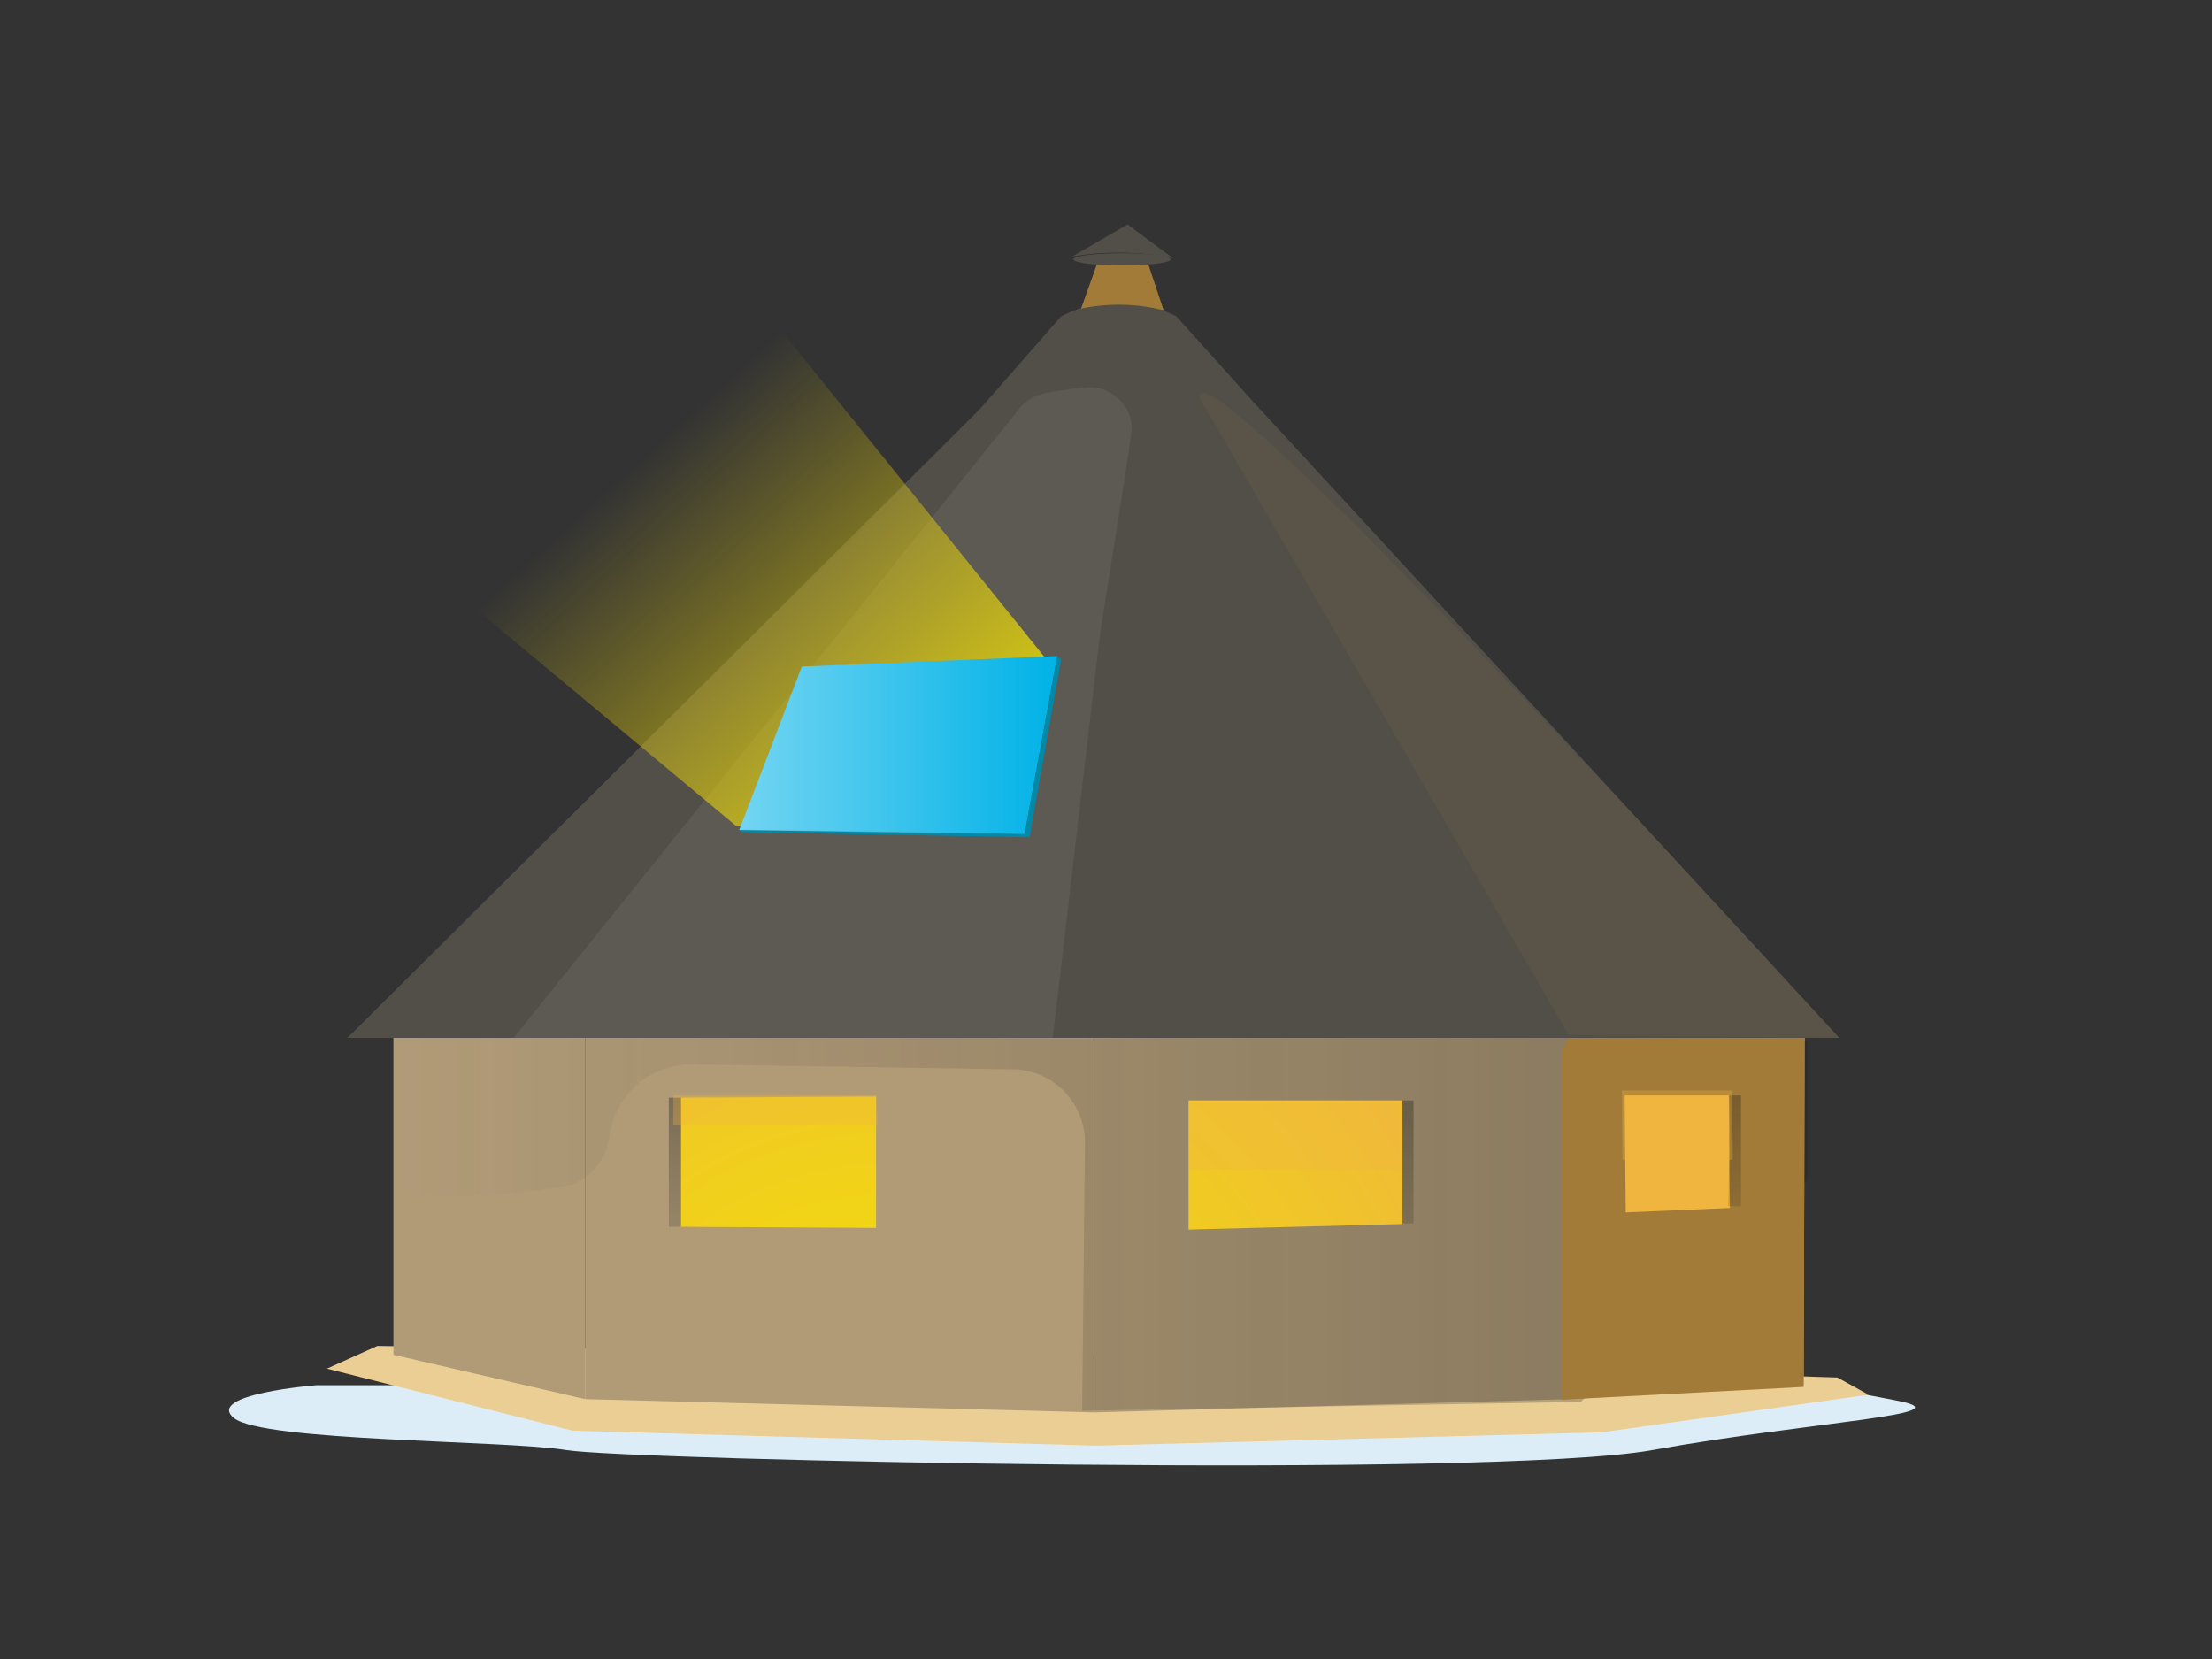
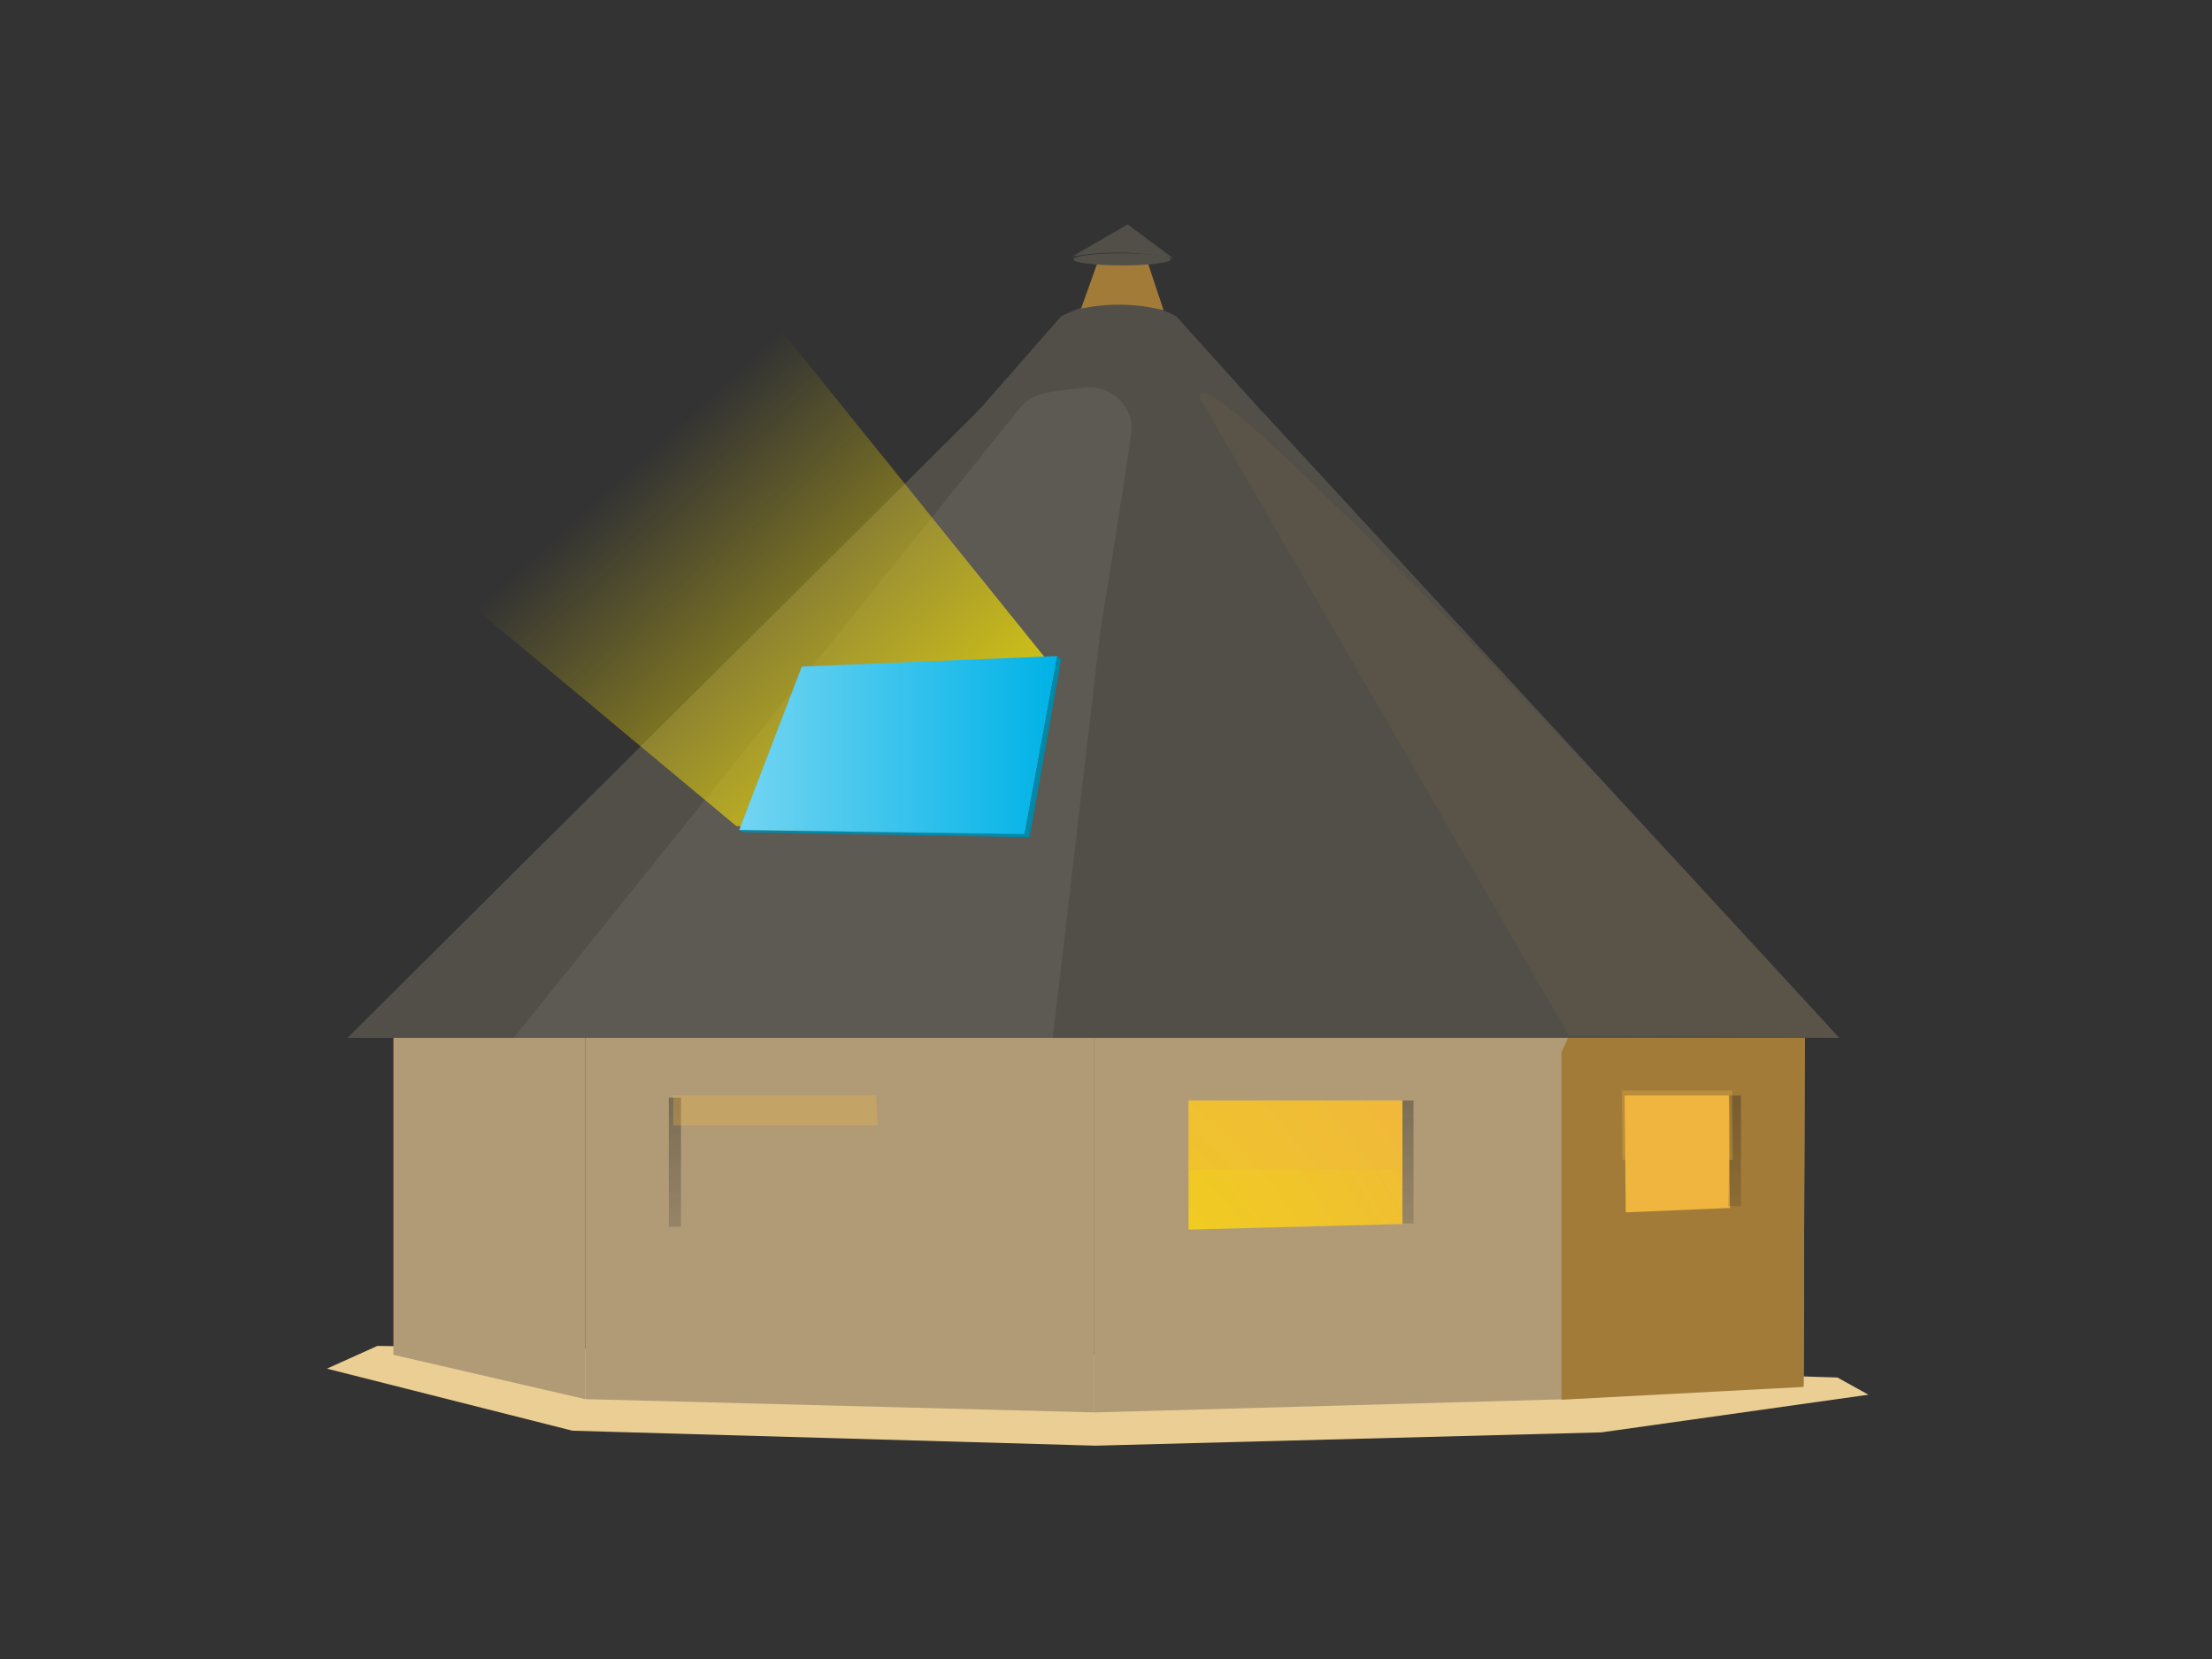
<svg xmlns="http://www.w3.org/2000/svg" xmlns:xlink="http://www.w3.org/1999/xlink" viewBox="0 0 39.92 29.94">
  <rect x="0" y="0" width="39.92" height="29.94" fill="#333333" stroke="none" />
  <defs>
    <style>.cls-1{isolation:isolate;}.cls-2{fill:#ddedf8;}.cls-3{fill:#eace94;}.cls-4{fill:#b19b77;}.cls-5{opacity:0.3;fill:url(#Dégradé_sans_nom_71);}.cls-10,.cls-11,.cls-12,.cls-14,.cls-15,.cls-16,.cls-5{mix-blend-mode:multiply;}.cls-13,.cls-6{fill:#a27b39;}.cls-7{fill:#524f49;}.cls-8{fill:#69655f;opacity:0.48;}.cls-9{fill:url(#Dégradé_sans_nom_80);}.cls-10,.cls-11,.cls-12{opacity:0.52;}.cls-10{fill:url(#Dégradé_sans_nom_71-2);}.cls-11{fill:url(#Dégradé_sans_nom_71-3);}.cls-12{fill:url(#Dégradé_sans_nom_71-4);}.cls-13{opacity:0.11;}.cls-14,.cls-15,.cls-16{opacity:0.31;}.cls-14{fill:url(#Dégradé_sans_nom_80-4);}.cls-15{fill:url(#Dégradé_sans_nom_80-5);}.cls-16{fill:url(#Dégradé_sans_nom_80-6);}.cls-17{fill:url(#Dégradé_sans_nom_496);}.cls-18{fill:#00b2e7;}.cls-19{fill:#0389a8;}.cls-20{opacity:0.45;fill:url(#Dégradé_sans_nom_521);}.cls-21{fill:none;}</style>
    <linearGradient id="Dégradé_sans_nom_71" x1="7.1" y1="22.06" x2="32.57" y2="22.06" gradientUnits="userSpaceOnUse">
      <stop offset="0" stop-color="#1d1d1b" stop-opacity="0" />
      <stop offset="1" stop-color="#1d1d1b" />
    </linearGradient>
    <radialGradient id="Dégradé_sans_nom_80" cx="15.99" cy="26.69" r="13.33" gradientUnits="userSpaceOnUse">
      <stop offset="0" stop-color="#f2e500" />
      <stop offset="1" stop-color="#efb53f" />
    </radialGradient>
    <linearGradient id="Dégradé_sans_nom_71-2" x1="12.56" y1="24.25" x2="11.85" y2="18.11" xlink:href="#Dégradé_sans_nom_71" />
    <linearGradient id="Dégradé_sans_nom_71-3" x1="25.68" y1="24.15" x2="25.14" y2="17.85" xlink:href="#Dégradé_sans_nom_71" />
    <linearGradient id="Dégradé_sans_nom_71-4" x1="31.56" y1="23.64" x2="31.02" y2="17.35" xlink:href="#Dégradé_sans_nom_71" />
    <radialGradient id="Dégradé_sans_nom_80-4" cx="22.3" cy="19.47" r="0.35" gradientTransform="translate(1.56) scale(0.99 1)" xlink:href="#Dégradé_sans_nom_80" />
    <radialGradient id="Dégradé_sans_nom_80-5" cx="-60.94" cy="19.3" r="0.35" gradientTransform="translate(61.78) scale(0.52 1)" xlink:href="#Dégradé_sans_nom_80" />
    <radialGradient id="Dégradé_sans_nom_80-6" cx="8.93" cy="890.55" r="0.35" gradientTransform="translate(5.71 -366.59) scale(0.95 0.43)" xlink:href="#Dégradé_sans_nom_80" />
    <linearGradient id="Dégradé_sans_nom_496" x1="17.97" y1="16.04" x2="11.2" y2="8.62" gradientUnits="userSpaceOnUse">
      <stop offset="0" stop-color="#f2e500" />
      <stop offset="1" stop-color="#f1d50e" stop-opacity="0" />
    </linearGradient>
    <linearGradient id="Dégradé_sans_nom_521" x1="13.34" y1="13.45" x2="19.08" y2="13.45" gradientUnits="userSpaceOnUse">
      <stop offset="0" stop-color="#fff" />
      <stop offset="1" stop-color="#fff" stop-opacity="0" />
    </linearGradient>
  </defs>
  <g class="cls-1">
    <g id="Calque_2" data-name="Calque 2">
      <g id="Calque_1-2" data-name="Calque 1">
-         <path class="cls-2" d="M5.7,25s-2,.16-1.48.59,4.92.4,6,.58,16.7.52,19.6,0,5.69-.64,4.43-.89S32.55,25,32.55,25Z" />
        <polygon class="cls-3" points="33.72 25.17 28.9 25.85 19.77 26.09 10.33 25.82 5.9 24.7 6.81 24.29 20.25 24.46 33.16 24.86 33.72 25.17" />
        <polygon class="cls-4" points="7.1 18.73 7.1 24.45 10.56 25.25 10.56 18.73 7.1 18.73" />
        <polygon class="cls-4" points="19.75 25.49 19.75 18.73 28.32 18.73 28.32 25.25 19.75 25.49" />
        <polygon class="cls-4" points="32.57 18.73 32.55 24.99 28.32 25.25 28.32 18.73 32.57 18.73" />
        <polygon class="cls-4" points="19.75 18.73 19.75 25.49 10.56 25.25 10.56 18.73 19.75 18.73" />
-         <path class="cls-5" d="M7.1,18.68h3.46l8.8.06,9-.06,4.26.1,0,2.52-4.09,4-9,.16.05-4.88a1.32,1.32,0,0,0-1.24-1.28l-5.78-.09A1.49,1.49,0,0,0,11,20.52a1.1,1.1,0,0,1-.68.86,10.61,10.61,0,0,1-3.11.15l0-2.77Z" />
        <polygon class="cls-6" points="28.18 18.99 28.18 25.26 32.55 25.03 32.57 18.73 28.32 18.68 28.18 18.99" />
        <path class="cls-7" d="M6.31,18.73H33.19L22.77,7.42a7.81,7.81,0,0,0-5.12,0Z" />
        <path class="cls-7" d="M17.65,7.42a8.56,8.56,0,0,1,5.12,0L21.23,5.71a2.24,2.24,0,0,0-2.08,0Z" />
        <path class="cls-6" d="M19.51,5.57l.3-.84s.08-.07.44-.06a1,1,0,0,1,.46.06L21,5.6A3.3,3.3,0,0,0,19.51,5.57Z" />
        <ellipse class="cls-7" cx="20.25" cy="4.68" rx="0.88" ry="0.11" />
        <path class="cls-7" d="M19.35,4.63l1-.58.82.61A4.89,4.89,0,0,0,19.35,4.63Z" />
        <path class="cls-7" d="M18.57,7.18,9.27,18.73h-3L17.65,7.42S17.56,7.36,18.57,7.18Z" />
        <path class="cls-8" d="M19,18.73l.85-7.27.56-3.55A.76.76,0,0,0,19.55,7a6.53,6.53,0,0,0-.72.1.82.82,0,0,0-.43.27L9.27,18.73Z" />
        <path class="cls-7" d="M27.94,18.73,21.65,7.18A2.21,2.21,0,0,0,20.52,7L19,18.73Z" />
        <polygon class="cls-7" points="33.19 18.73 22.77 7.42 21.65 7.18 28.32 18.73 33.19 18.73" />
        <polygon class="cls-9" points="21.45 22.19 21.45 19.86 25.31 19.86 25.31 22.09 21.45 22.19" />
        <polygon class="cls-9" points="29.34 21.88 29.32 19.77 31.2 19.77 31.22 21.8 29.34 21.88" />
-         <polygon class="cls-9" points="15.81 22.16 15.81 19.79 12.29 19.81 12.29 22.14 15.81 22.16" />
        <rect class="cls-10" x="12.07" y="19.81" width="0.22" height="2.33" />
        <path class="cls-11" d="M25.31,19.86h.2v2.22h-.2Z" />
        <path class="cls-12" d="M31.2,19.77h.22l0,2h-.23S31.24,19.77,31.2,19.77Z" />
        <path class="cls-13" d="M21.65,7.18l6.66,11.5,4.88.05S21.55,5.92,21.65,7.18Z" />
        <polygon class="cls-14" points="21.46 21.11 21.45 19.86 25.26 19.86 25.29 21.11 21.46 21.11" />
        <polygon class="cls-15" points="29.28 20.93 29.27 19.68 31.26 19.68 31.27 20.93 29.28 20.93" />
        <polygon class="cls-16" points="12.15 20.31 12.15 19.77 15.81 19.77 15.84 20.31 12.15 20.31" />
        <polygon class="cls-17" points="13.57 5.31 19.03 12.08 18.38 14.98 13.29 14.91 5.96 8.8 13.57 5.31" />
        <polygon class="cls-18" points="18.49 15.06 19.08 11.84 14.47 12.03 13.34 14.98 18.49 15.06" />
        <polygon class="cls-19" points="19.15 11.9 19.08 11.84 18.49 15.05 13.33 14.97 13.41 15.02 18.58 15.11 19.15 11.9" />
        <polygon class="cls-20" points="18.49 15.06 19.08 11.84 14.47 12.03 13.34 14.98 18.49 15.06" />
        <rect class="cls-21" width="39.92" height="29.94" />
      </g>
    </g>
  </g>
</svg>